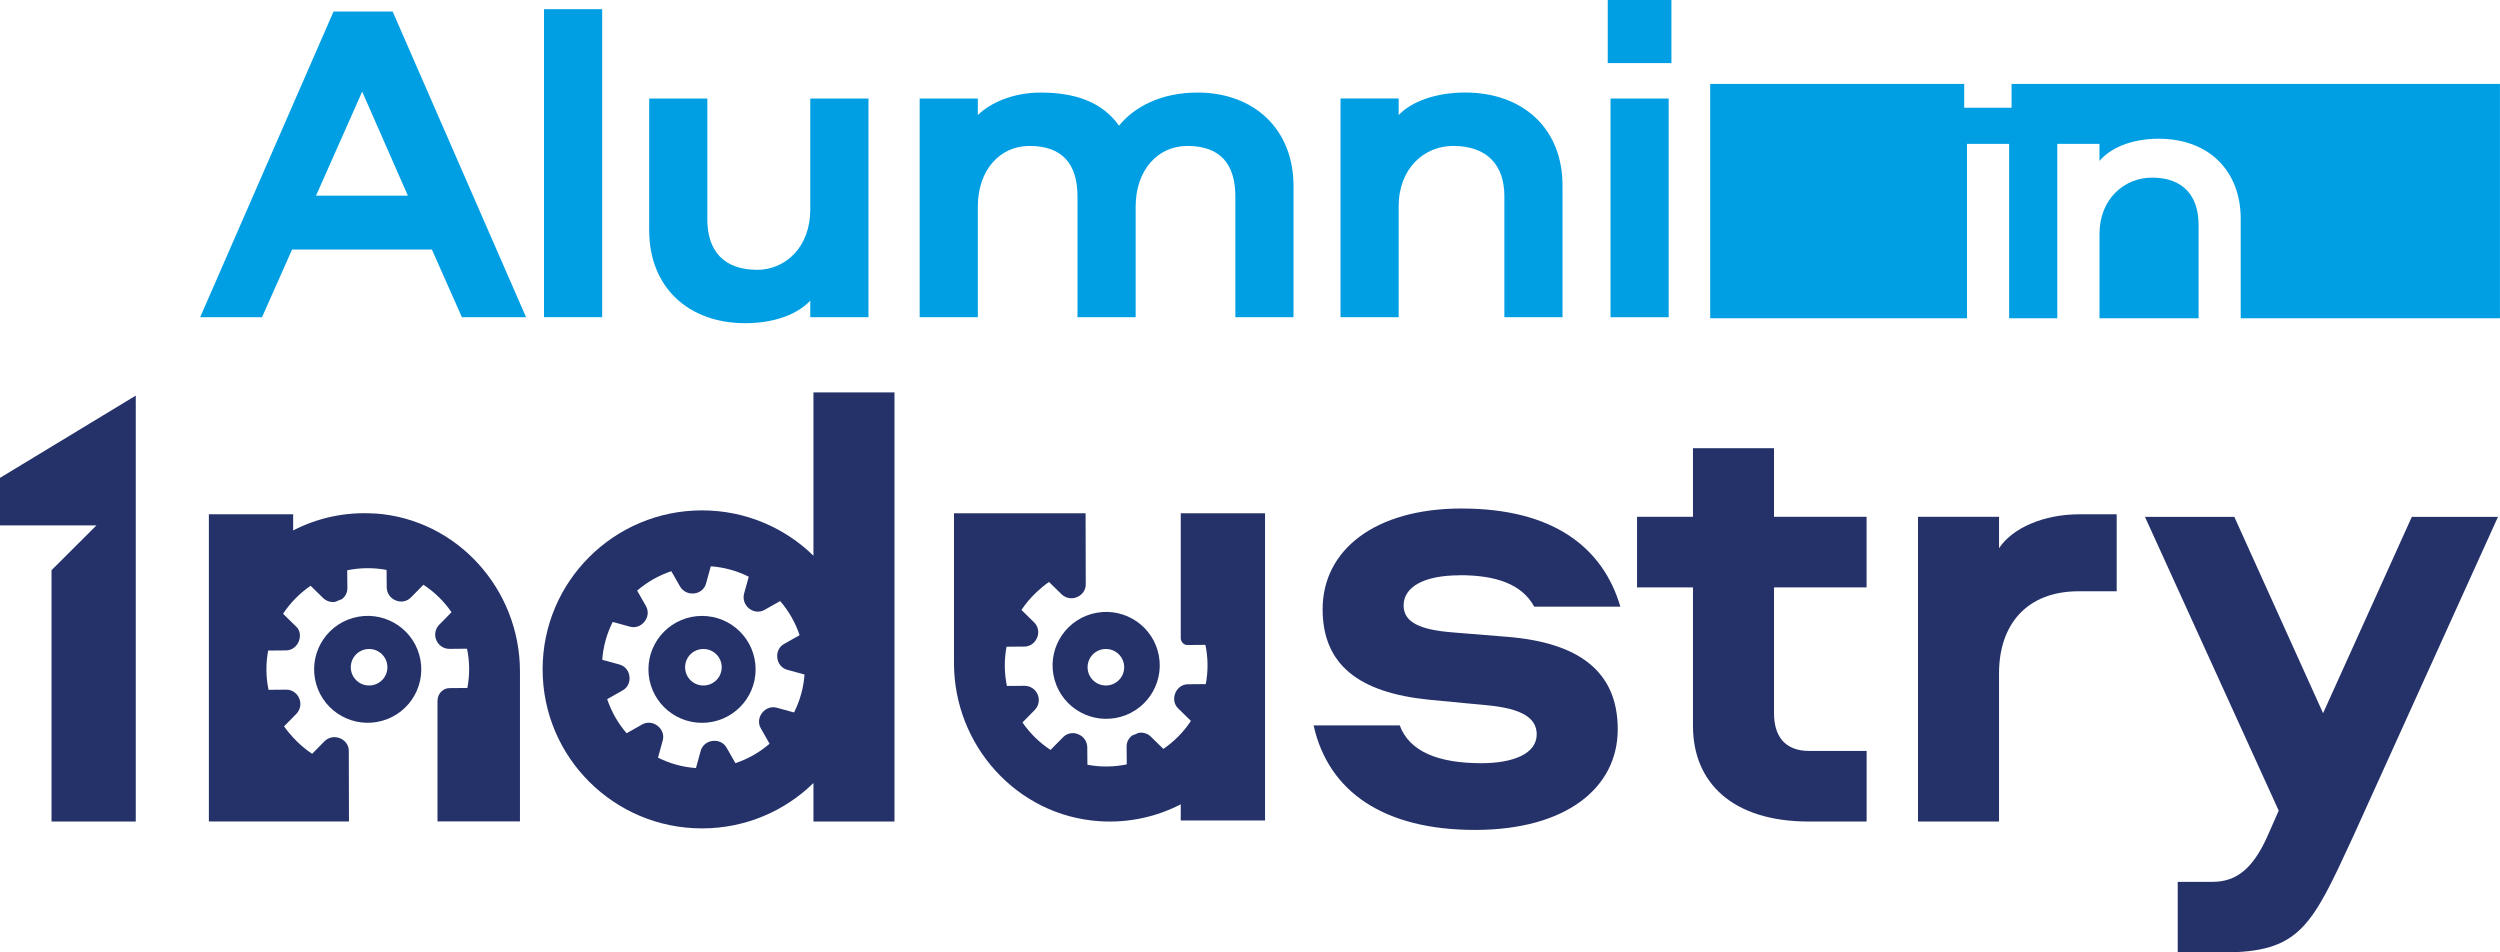
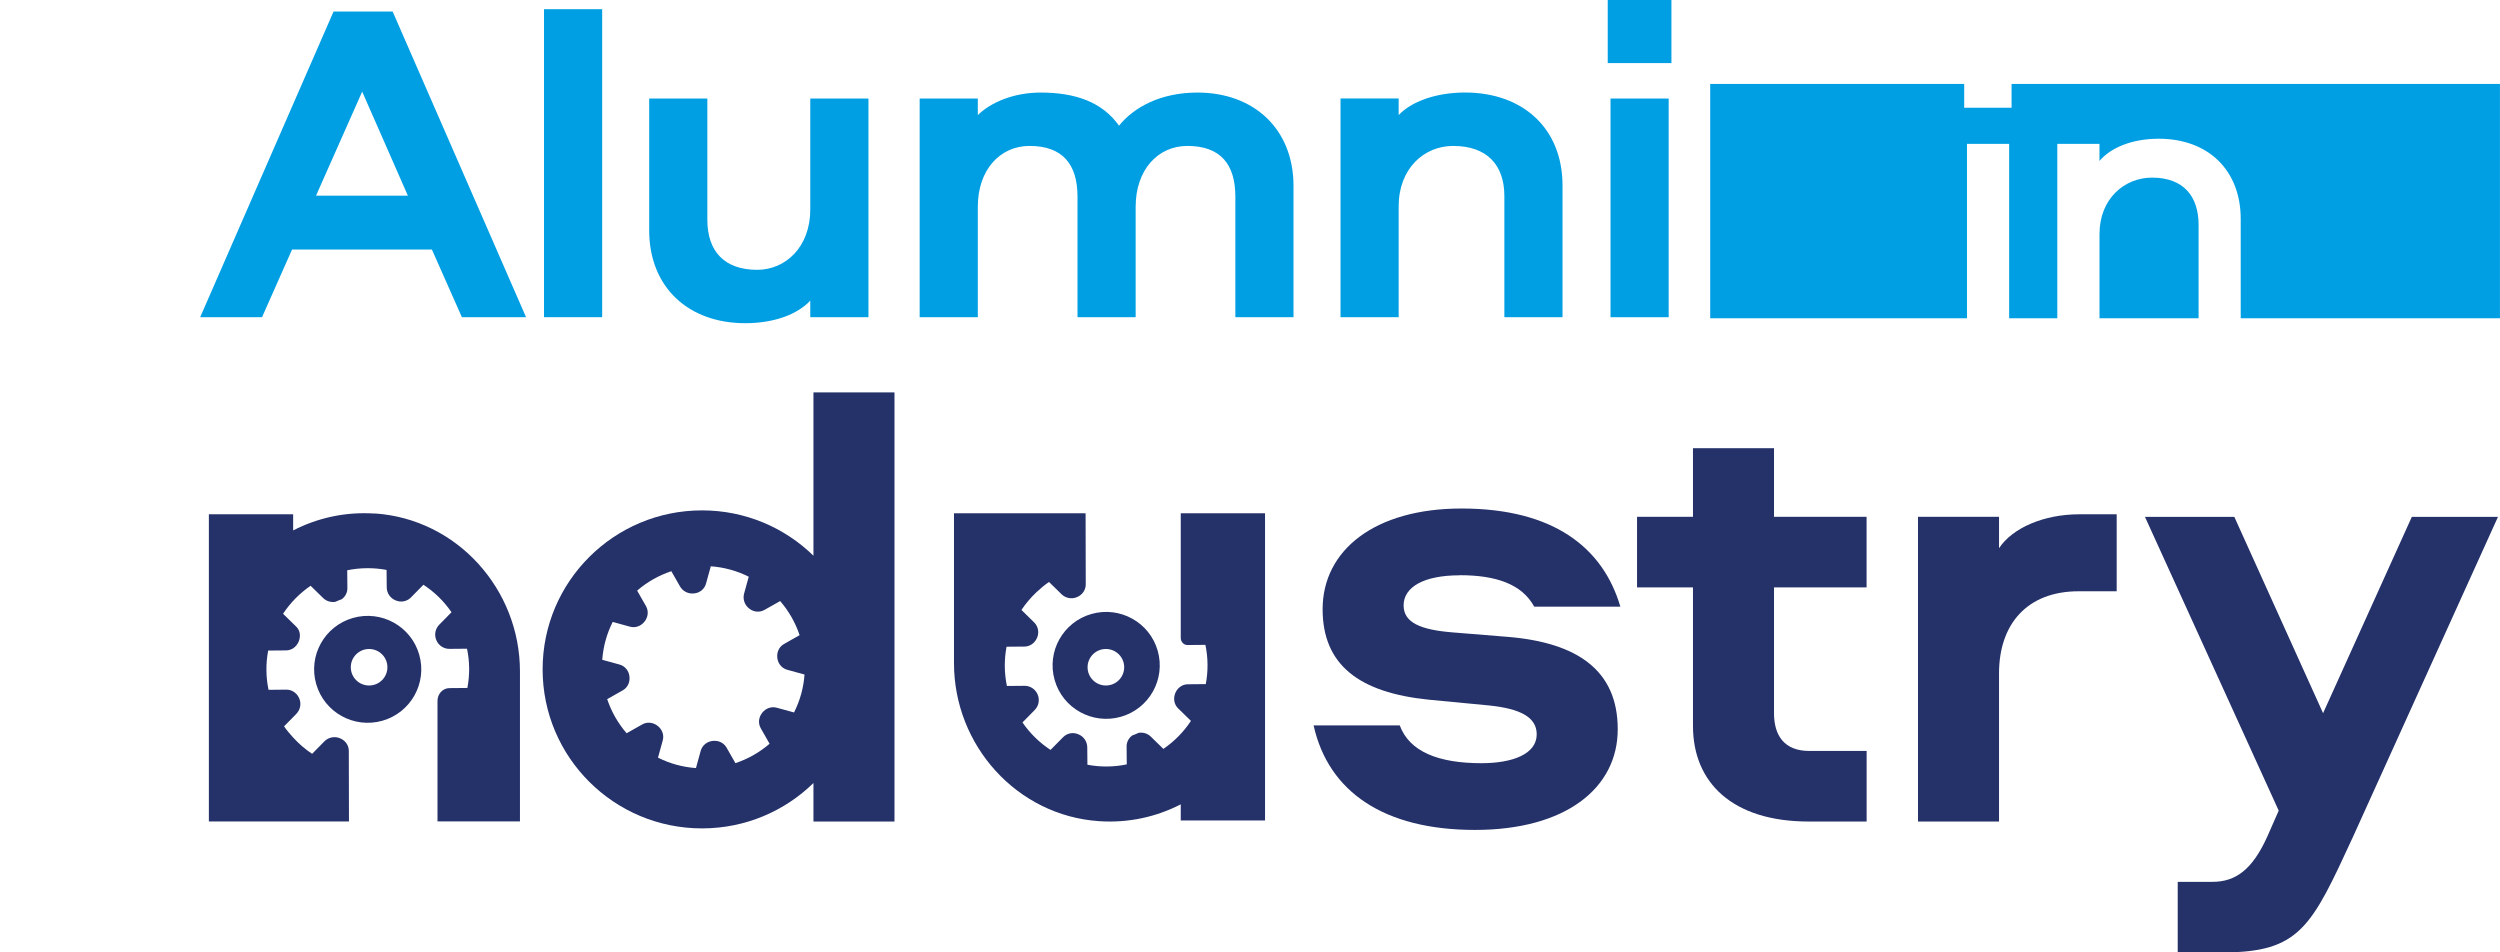
<svg xmlns="http://www.w3.org/2000/svg" width="126" height="48" viewBox="0 0 126 48" fill="none">
  <g clip-path="url(#clip0_1_641)">
    <path d="M16.811 0.581L10.088 15.988H13.206L14.719 12.577H21.768L23.28 15.988H26.514L19.789 0.581H16.811ZM15.927 9.862L18.254 4.619L20.557 9.862H15.929H15.927Z" fill="#009FE3" />
    <path d="M30.349 0.463H27.418V15.986H30.349V0.463Z" fill="#009FE3" />
    <path d="M37.559 16.289C39.047 16.289 40.21 15.826 40.838 15.152V15.986H43.77V4.966H40.838V10.559C40.838 12.461 39.582 13.599 38.163 13.599C36.488 13.599 35.65 12.647 35.65 11.07V4.966H32.719V11.603C32.719 14.503 34.719 16.289 37.557 16.289H37.559Z" fill="#009FE3" />
    <path d="M60.353 4.665C58.492 4.665 57.143 5.407 56.399 6.335C55.561 5.152 54.212 4.665 52.445 4.665C51.073 4.665 49.91 5.176 49.282 5.802V4.966H46.351V15.988H49.282V10.419C49.282 8.563 50.398 7.355 51.887 7.355C53.538 7.355 54.306 8.259 54.306 9.908V15.988H57.237V10.419C57.237 8.563 58.354 7.355 59.843 7.355C61.493 7.355 62.262 8.259 62.262 9.908V15.988H65.193V9.375C65.193 6.475 63.17 4.665 60.355 4.665H60.353Z" fill="#009FE3" />
    <path d="M70.493 10.395C70.493 8.493 71.772 7.355 73.239 7.355C74.937 7.355 75.82 8.307 75.82 9.884V15.986H78.751V9.349C78.751 6.449 76.728 4.663 73.843 4.663C72.354 4.663 71.122 5.128 70.493 5.8V4.964H67.562V15.986H70.493V10.393V10.395Z" fill="#009FE3" />
    <path d="M84.101 4.966H81.17V15.988H84.101V4.966Z" fill="#009FE3" />
    <path d="M84.24 0H81.03V3.18H84.24V0Z" fill="#009FE3" />
    <path d="M40.998 28.008C39.55 26.595 37.569 25.723 35.382 25.723C30.946 25.723 27.348 29.309 27.348 33.736C27.348 38.164 30.944 41.751 35.382 41.751C37.569 41.751 39.55 40.878 40.998 39.465V41.407H45.082V19.778H40.998V28.01V28.008ZM40.378 34.98C40.288 35.307 40.166 35.615 40.02 35.908L39.147 35.669C38.873 35.593 38.589 35.701 38.415 35.924C38.415 35.926 38.411 35.928 38.409 35.932C38.235 36.156 38.201 36.455 38.341 36.701L38.787 37.485C38.283 37.92 37.697 38.252 37.065 38.463L36.618 37.679C36.478 37.433 36.202 37.307 35.92 37.343C35.916 37.343 35.914 37.343 35.91 37.343C35.628 37.377 35.392 37.567 35.316 37.84L35.076 38.711C34.749 38.687 34.421 38.633 34.093 38.543C33.765 38.453 33.457 38.331 33.163 38.186L33.403 37.315C33.479 37.042 33.371 36.758 33.147 36.585C33.145 36.585 33.143 36.581 33.139 36.579C32.915 36.405 32.614 36.371 32.368 36.511L31.582 36.956C31.146 36.453 30.814 35.868 30.602 35.237L31.388 34.792C31.634 34.653 31.76 34.377 31.724 34.096C31.724 34.092 31.724 34.09 31.724 34.086C31.69 33.804 31.5 33.569 31.226 33.493L30.354 33.254C30.378 32.928 30.431 32.601 30.522 32.273C30.612 31.946 30.734 31.639 30.88 31.345L31.752 31.585C32.026 31.661 32.31 31.553 32.484 31.329C32.484 31.327 32.488 31.325 32.49 31.321C32.664 31.098 32.699 30.798 32.559 30.551L32.112 29.767C32.617 29.331 33.203 29 33.835 28.788L34.271 29.553C34.413 29.802 34.693 29.944 34.98 29.908L35.012 29.904C35.286 29.87 35.512 29.677 35.584 29.411L35.824 28.541C36.15 28.565 36.478 28.619 36.806 28.709C37.135 28.798 37.443 28.92 37.737 29.066L37.503 29.914C37.427 30.192 37.525 30.489 37.753 30.665L37.779 30.685C37.997 30.852 38.293 30.874 38.533 30.738L39.319 30.293C39.756 30.796 40.088 31.381 40.3 32.012L39.514 32.457C39.267 32.597 39.141 32.872 39.177 33.154C39.177 33.158 39.177 33.16 39.177 33.164C39.211 33.445 39.401 33.681 39.676 33.757L40.548 33.996C40.524 34.321 40.47 34.649 40.38 34.976L40.378 34.98Z" fill="#25326A" />
    <path d="M73.565 28.99C75.412 28.99 76.708 29.443 77.324 30.575H81.666C80.792 27.601 78.297 25.629 73.661 25.629C69.285 25.629 66.66 27.731 66.66 30.705C66.66 33.517 68.507 34.908 72.006 35.264L75.051 35.555C76.608 35.717 77.45 36.138 77.45 37.01C77.45 38.012 76.22 38.465 74.663 38.465C72.492 38.465 71.034 37.882 70.547 36.559H66.205C66.952 39.92 69.771 41.828 74.339 41.828C78.907 41.828 81.534 39.727 81.534 36.752C81.534 33.779 79.491 32.387 75.992 32.098L73.205 31.872C71.616 31.743 70.742 31.387 70.742 30.515C70.742 29.577 71.778 28.996 73.561 28.996L73.565 28.99Z" fill="#25326A" />
    <path d="M89.41 22.589H85.326V26.048H82.507V29.605H85.326V36.589C85.326 39.433 87.303 41.405 91.16 41.405H94.078V37.848H91.192C89.928 37.848 89.41 37.072 89.41 35.942V29.605H94.076V26.048H89.41V22.589Z" fill="#25326A" />
    <path d="M100.751 27.633V26.048H96.667V41.405H100.751V33.938C100.751 31.481 102.143 29.8 104.769 29.8H106.681V25.92H104.801C103.018 25.92 101.431 26.599 100.749 27.633H100.751Z" fill="#25326A" />
    <path d="M117.082 35.942L112.61 26.05H108.106L114.847 40.856L114.263 42.182C113.516 43.83 112.674 44.445 111.508 44.445H109.757V48.002H112.026C115.916 48.002 116.498 46.709 118.573 42.216L125.898 26.05H121.556L117.084 35.942H117.082Z" fill="#25326A" />
-     <path d="M0 26.479H1.133H4.862L2.597 28.738V41.405H6.843V26.479V19.938L0 24.084V26.479Z" fill="#25326A" />
-     <path d="M35.382 31.042C33.891 31.042 32.681 32.248 32.681 33.736C32.681 35.225 33.889 36.431 35.382 36.431C36.874 36.431 38.083 35.225 38.083 33.736C38.083 32.248 36.874 31.042 35.382 31.042ZM35.452 34.549C34.941 34.549 34.529 34.138 34.529 33.629C34.529 33.12 34.941 32.709 35.452 32.709C35.962 32.709 36.374 33.12 36.374 33.629C36.374 34.138 35.962 34.549 35.452 34.549Z" fill="#25326A" />
    <path d="M18.894 25.884C17.402 25.782 15.997 26.106 14.775 26.733V25.92H10.527V41.403H17.588L17.58 37.838C17.578 37.555 17.396 37.311 17.134 37.208L17.126 37.204C16.858 37.096 16.551 37.16 16.349 37.365L15.731 37.992C15.379 37.761 15.061 37.483 14.777 37.174C14.613 36.994 14.454 36.808 14.316 36.607L14.777 36.14L14.935 35.978C15.137 35.772 15.195 35.467 15.083 35.202L15.079 35.194C15.017 35.046 14.909 34.926 14.777 34.85C14.677 34.792 14.56 34.758 14.438 34.758L13.534 34.767C13.468 34.447 13.43 34.118 13.428 33.778C13.424 33.439 13.456 33.11 13.516 32.788L14.42 32.78C14.691 32.778 14.925 32.613 15.037 32.369C15.043 32.357 15.049 32.345 15.055 32.333C15.055 32.331 15.057 32.327 15.059 32.325C15.063 32.315 15.065 32.305 15.069 32.295C15.157 32.048 15.125 31.774 14.937 31.591L14.266 30.934C14.633 30.379 15.105 29.898 15.655 29.523L16.285 30.14C16.451 30.301 16.681 30.369 16.905 30.331C17.01 30.283 17.114 30.239 17.222 30.202C17.4 30.074 17.51 29.868 17.508 29.645L17.5 28.742C17.82 28.677 18.15 28.639 18.49 28.637C18.83 28.633 19.16 28.665 19.483 28.724L19.491 29.605C19.493 29.892 19.671 30.152 19.937 30.258L19.967 30.269C20.223 30.371 20.513 30.311 20.707 30.116L21.341 29.471C21.898 29.836 22.38 30.307 22.756 30.856L22.138 31.485C21.936 31.691 21.878 31.996 21.99 32.261L21.994 32.269C22.106 32.535 22.368 32.707 22.656 32.703L23.538 32.695C23.605 33.014 23.642 33.343 23.645 33.683C23.648 34.022 23.616 34.351 23.556 34.673L22.652 34.681C22.652 34.681 22.646 34.681 22.644 34.681C22.308 34.687 22.05 34.984 22.05 35.317V41.397H26.206V33.842C26.206 29.699 23.04 26.16 18.896 25.878L18.894 25.884Z" fill="#25326A" />
    <path d="M17.792 31.144C16.357 31.551 15.527 33.042 15.935 34.473C16.343 35.904 17.838 36.733 19.273 36.325C20.707 35.918 21.538 34.427 21.129 32.996C20.721 31.565 19.227 30.736 17.792 31.144ZM18.602 34.549C18.092 34.549 17.68 34.138 17.68 33.629C17.68 33.12 18.092 32.709 18.602 32.709C19.113 32.709 19.525 33.12 19.525 33.629C19.525 34.138 19.113 34.549 18.602 34.549Z" fill="#25326A" />
    <path d="M59.51 32.154C59.51 32.341 59.657 32.511 59.845 32.509C59.845 32.509 59.847 32.509 59.849 32.509L60.753 32.501C60.819 32.82 60.857 33.15 60.859 33.489C60.863 33.828 60.831 34.158 60.771 34.479L59.867 34.487C59.596 34.489 59.362 34.655 59.25 34.898C59.24 34.922 59.23 34.948 59.22 34.972C59.13 35.228 59.182 35.511 59.376 35.701L60.023 36.333C59.657 36.888 59.184 37.369 58.634 37.745L58.004 37.128C57.838 36.966 57.608 36.898 57.383 36.936C57.279 36.984 57.175 37.028 57.067 37.066C56.889 37.194 56.779 37.399 56.781 37.623L56.789 38.525C56.469 38.591 56.139 38.629 55.799 38.631C55.459 38.635 55.129 38.603 54.806 38.543L54.798 37.663C54.796 37.375 54.618 37.116 54.352 37.01L54.322 36.998C54.068 36.896 53.776 36.956 53.582 37.152L52.947 37.796C52.391 37.431 51.909 36.96 51.533 36.411L52.151 35.782C52.353 35.577 52.411 35.27 52.299 35.006L52.295 34.998C52.183 34.733 51.921 34.561 51.631 34.565L50.748 34.573C50.682 34.254 50.645 33.924 50.642 33.585C50.639 33.245 50.67 32.916 50.73 32.595L51.635 32.587C51.893 32.585 52.119 32.433 52.237 32.208C52.249 32.186 52.259 32.164 52.269 32.142C52.269 32.14 52.271 32.136 52.273 32.134C52.355 31.93 52.343 31.705 52.237 31.521C52.207 31.469 52.171 31.419 52.127 31.375L51.481 30.742C51.697 30.415 51.953 30.118 52.237 29.848C52.435 29.661 52.643 29.485 52.87 29.331L53.5 29.948C53.706 30.15 54.012 30.208 54.278 30.096L54.286 30.092C54.548 29.982 54.724 29.735 54.722 29.451L54.714 25.868H48.081V33.423C48.081 37.567 51.247 41.106 55.391 41.387C56.883 41.489 58.288 41.166 59.51 40.539V41.351H63.758V25.868H59.51V32.156V32.154Z" fill="#25326A" />
    <path d="M53.154 34.273C53.562 35.705 55.056 36.533 56.491 36.126C57.926 35.719 58.756 34.228 58.348 32.796C57.94 31.365 56.445 30.537 55.01 30.944C53.576 31.351 52.745 32.842 53.154 34.273ZM55.737 32.709C56.247 32.709 56.659 33.12 56.659 33.629C56.659 34.138 56.247 34.549 55.737 34.549C55.227 34.549 54.814 34.138 54.814 33.629C54.814 33.12 55.227 32.709 55.737 32.709Z" fill="#25326A" />
    <path d="M101.383 4.229V5.431H98.996V4.229H86.194V16.04H99.136V7.251H101.261V16.04H103.688V7.251H105.813V8.112C106.375 7.451 107.438 6.992 108.8 6.992C111.307 6.992 112.932 8.593 112.932 11.032V16.04H125.998V4.229H101.381H101.383Z" fill="#009FE3" />
    <path d="M110.809 11.333C110.809 9.892 110.047 8.952 108.462 8.952C107.078 8.952 105.815 10.012 105.815 11.793V16.04H110.809V11.333Z" fill="#009FE3" />
  </g>
  <defs>
    <clipPath id="clip0_1_641">
      <rect width="126" height="48" fill="white" />
    </clipPath>
  </defs>
</svg>